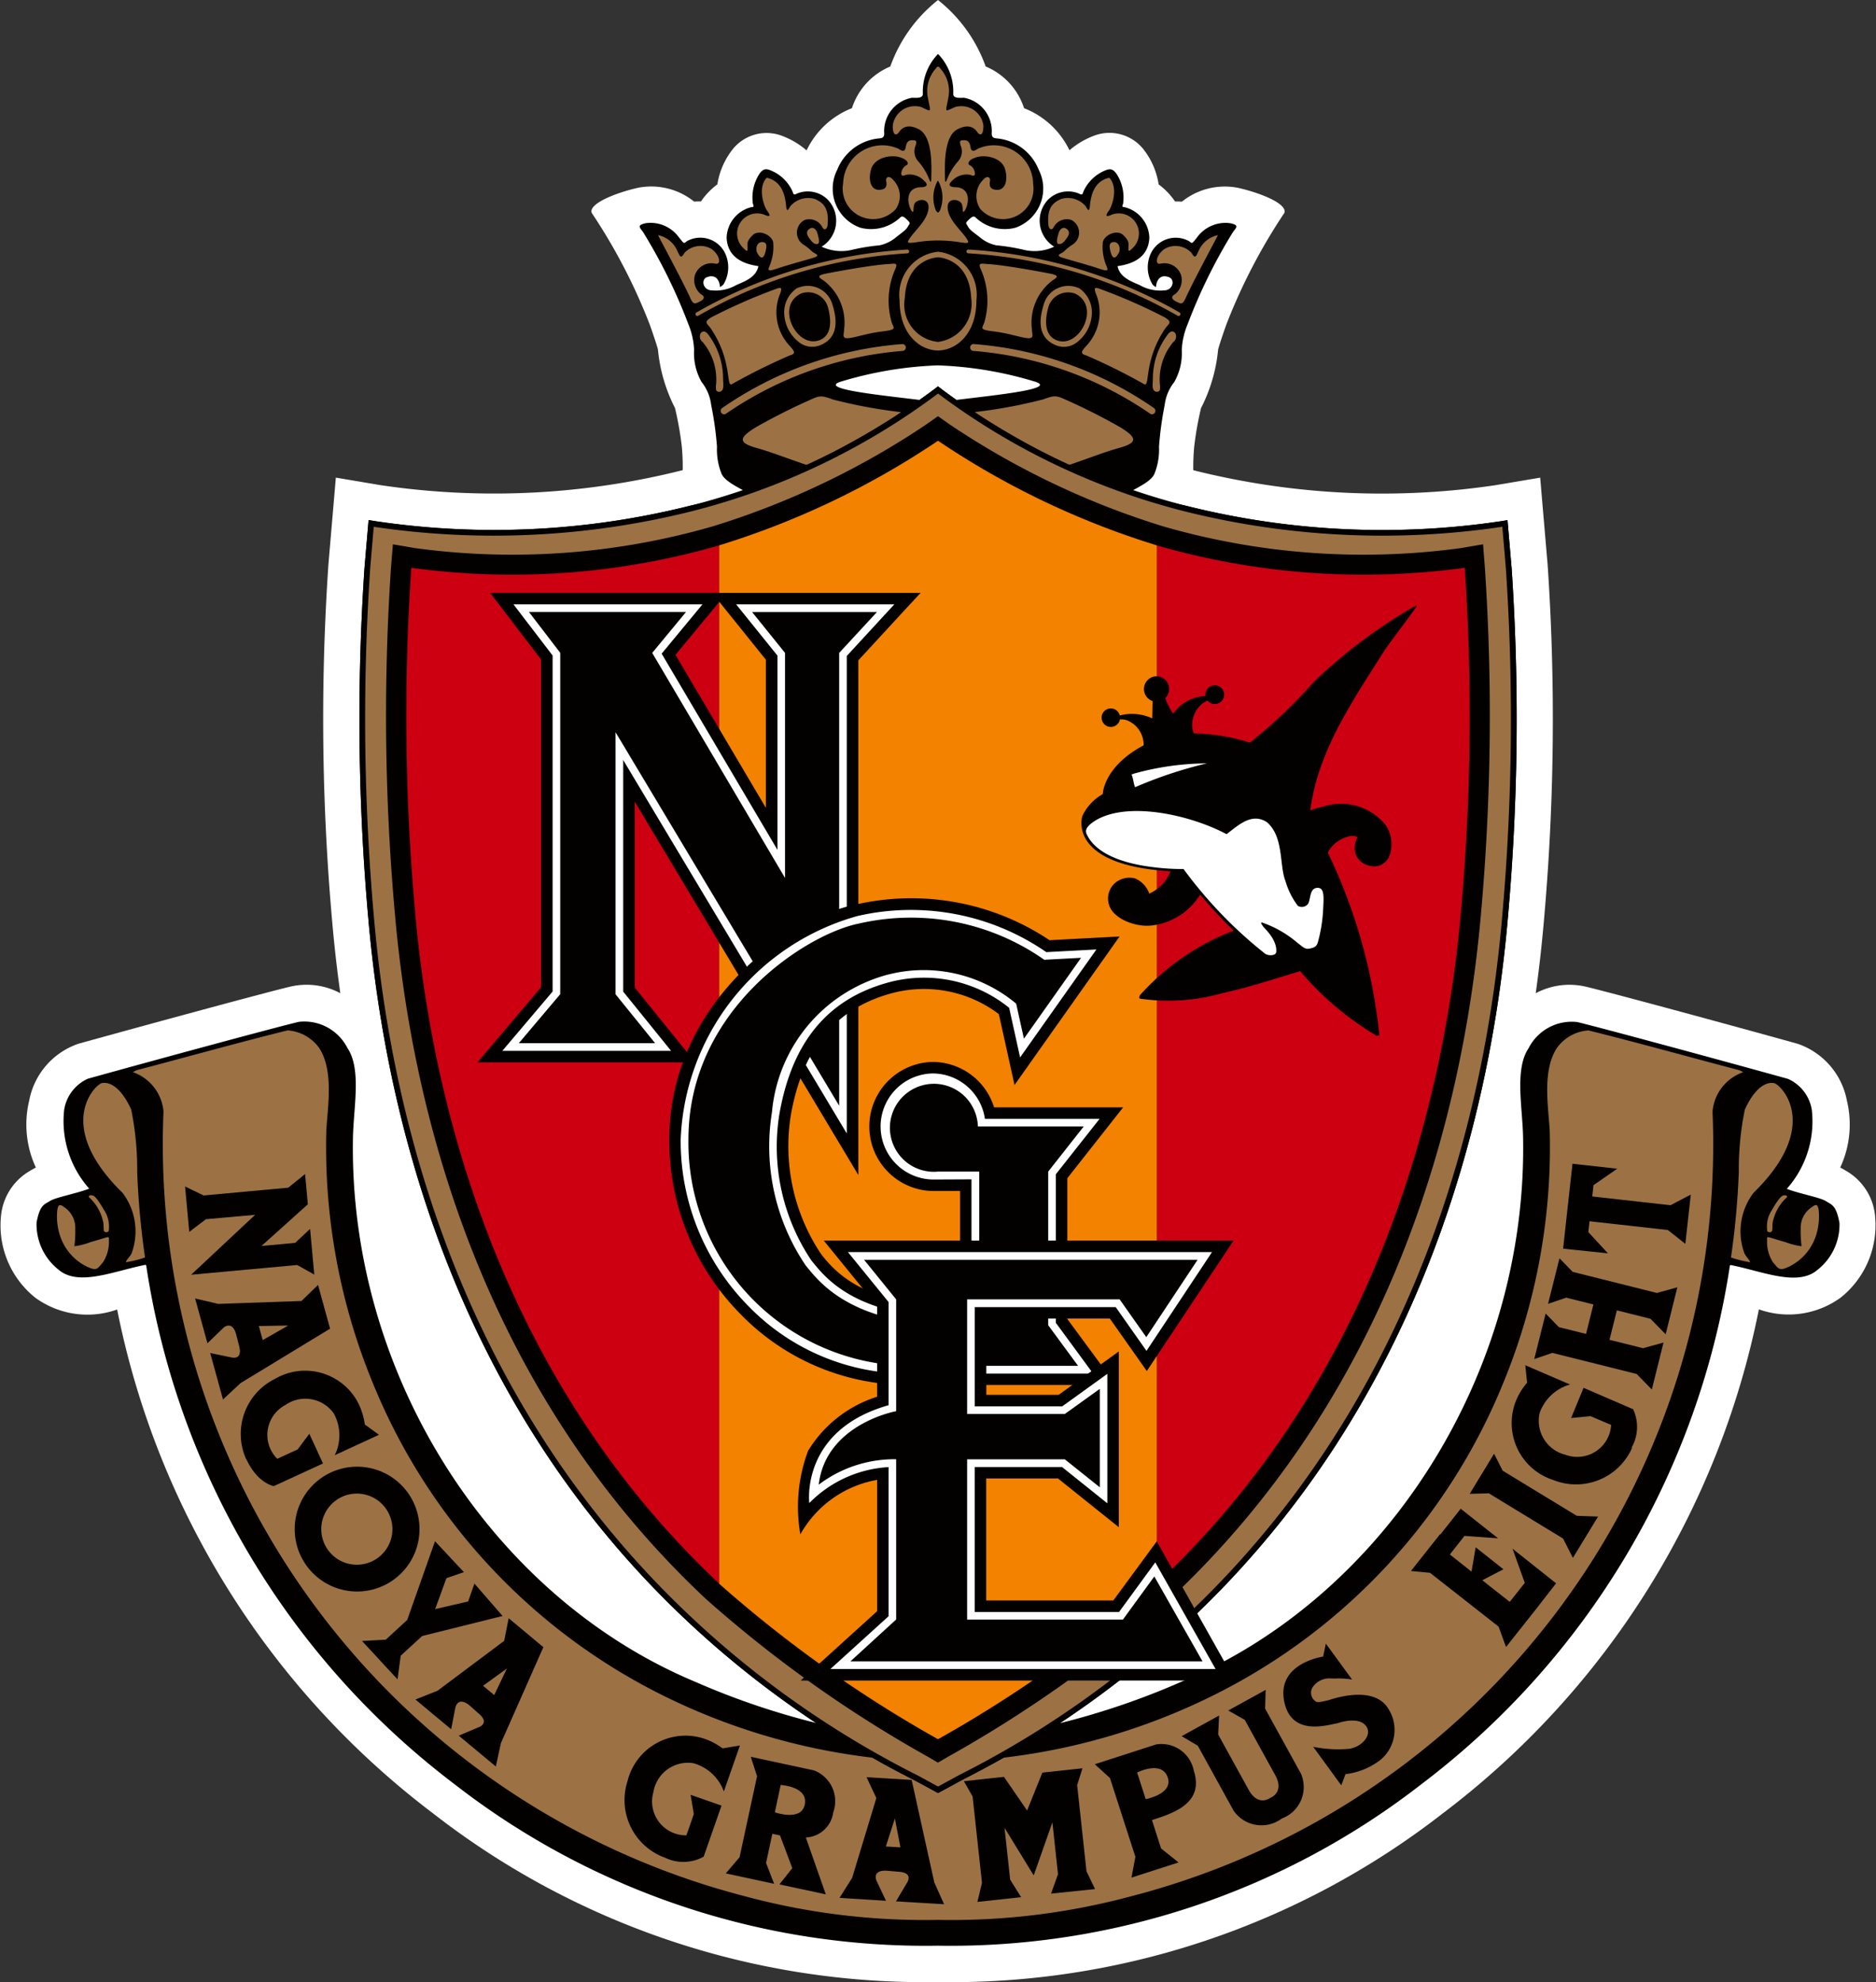
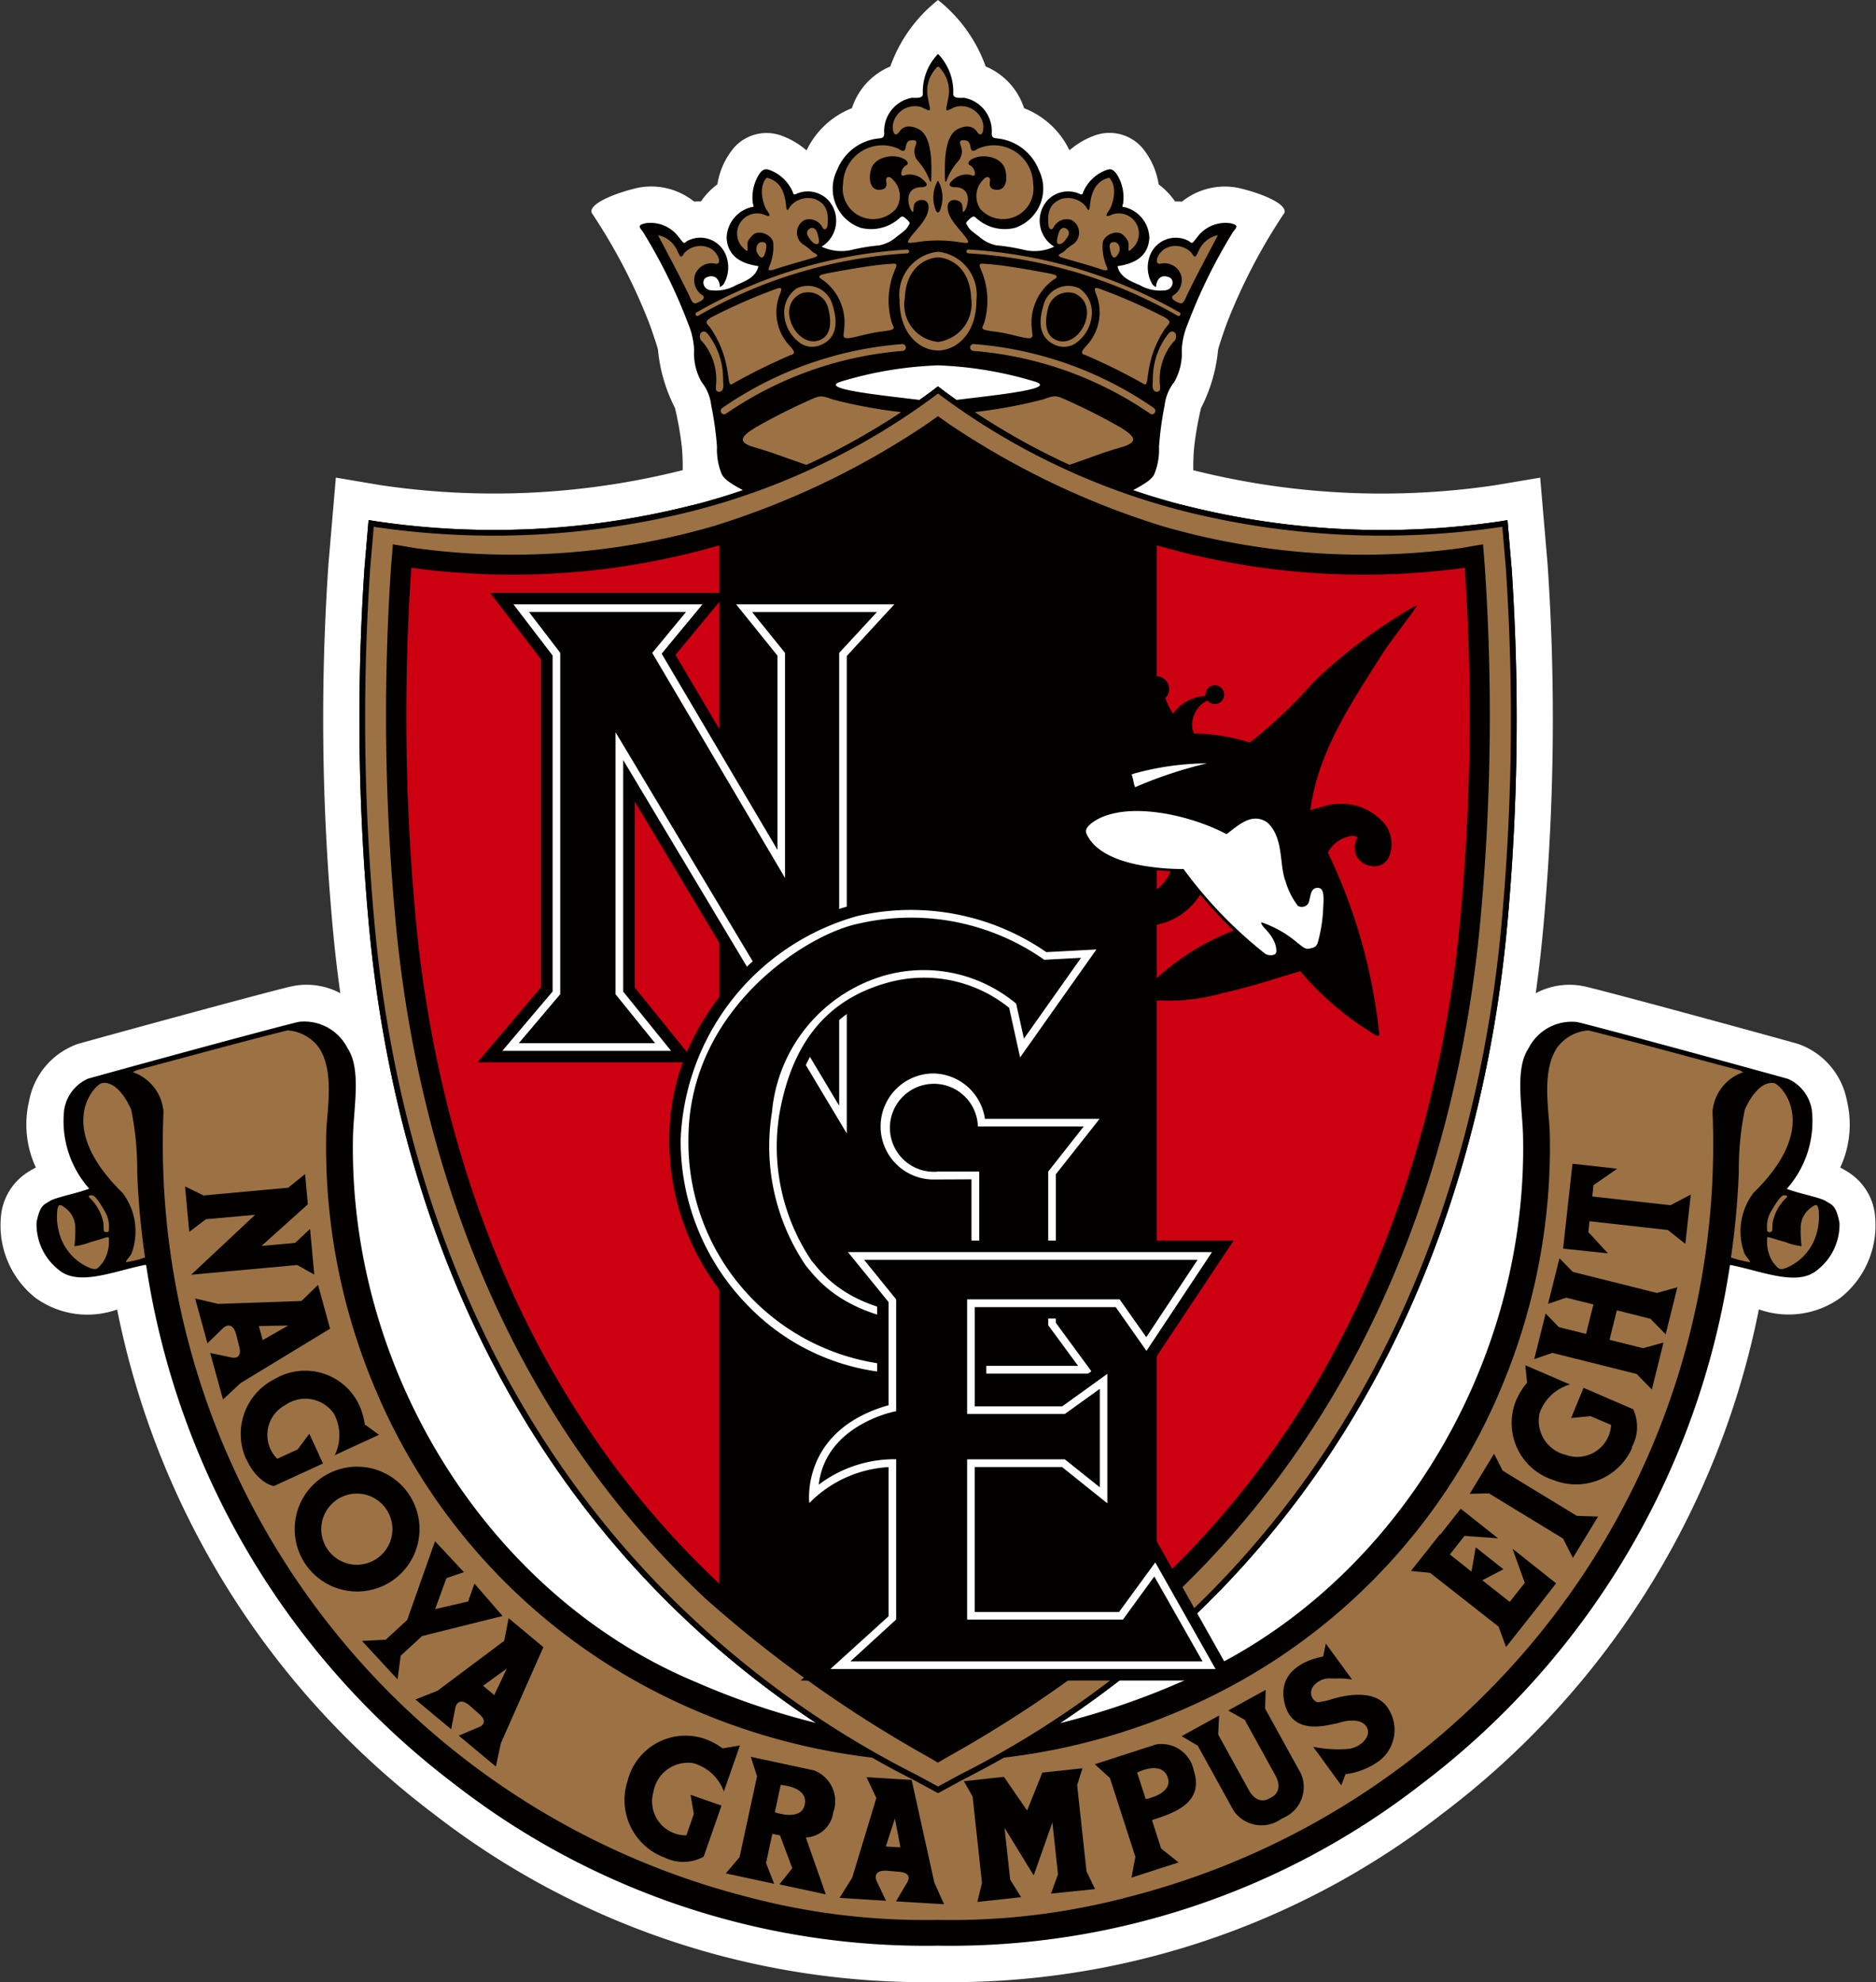
<svg xmlns="http://www.w3.org/2000/svg" id="グループ_25625" data-name="グループ 25625" width="64.3" height="67.929" viewBox="0 0 64.3 67.929">
  <rect x="0" y="0" width="64.3" height="67.929" fill="#333333" stroke="none" />
  <defs>
    <clipPath id="clip-path">
      <rect id="長方形_27125" data-name="長方形 27125" width="64.3" height="67.929" fill="none" />
    </clipPath>
  </defs>
  <g id="グループ_25619" data-name="グループ 25619" clip-path="url(#clip-path)">
    <path id="パス_57716" data-name="パス 57716" d="M64.269,41.678a1.993,1.993,0,0,0-.978-1.542c-.008-.005-.147-.089-.217-.123a3.5,3.5,0,0,0,.229-2.292,2.56,2.56,0,0,0-1.689-1.95c-2.319-.645-6.594-1.805-7.283-1.962a2.452,2.452,0,0,0-1.694.23c.121-.861.212-1.692.281-2.486a78.334,78.334,0,0,0,.126-12.217l-.254-2.967-1.545.26A26.483,26.483,0,0,1,40.9,16.114a7.532,7.532,0,0,1,.031-.8,11.18,11.18,0,0,1,.235-1.331,5.5,5.5,0,0,0,.583-1.987c0-.046.174-.569.282-.869a19.6,19.6,0,0,1,1.992-3.833c.108-.325-.88-.7-1.592-.858a2.345,2.345,0,0,0-1.922.475,2.31,2.31,0,0,0-.234-.007,2.422,2.422,0,0,0-.563-.586A2.553,2.553,0,0,0,39.255,5.2a1.489,1.489,0,0,0-1.707-.568,2.786,2.786,0,0,0-.892.517A2.886,2.886,0,0,0,35.1,3.707a2.323,2.323,0,0,0-1.316-1.43A5.078,5.078,0,0,0,32.15,0a5.074,5.074,0,0,0-1.635,2.278A2.321,2.321,0,0,0,29.2,3.707a2.887,2.887,0,0,0-1.555,1.446,2.785,2.785,0,0,0-.892-.517,1.49,1.49,0,0,0-1.707.568,2.558,2.558,0,0,0-.457,1.112,2.432,2.432,0,0,0-.563.586,2.3,2.3,0,0,0-.233.007,2.346,2.346,0,0,0-1.922-.475c-.712.158-1.7.533-1.592.858a19.586,19.586,0,0,1,1.992,3.833c.108.3.282.823.282.869a5.512,5.512,0,0,0,.582,1.987,11.234,11.234,0,0,1,.235,1.331,7.673,7.673,0,0,1,.03.8,26.481,26.481,0,0,1-10.344.516l-1.545-.26-.254,2.967a78.334,78.334,0,0,0,.126,12.217c.069.793.16,1.624.281,2.486a2.451,2.451,0,0,0-1.693-.23c-.689.157-4.964,1.317-7.283,1.962A2.56,2.56,0,0,0,1,37.721a3.5,3.5,0,0,0,.229,2.292c-.07.034-.21.117-.217.123a1.993,1.993,0,0,0-.978,1.542,3.167,3.167,0,0,0,1.181,2.8,3.036,3.036,0,0,0,2.8.4A28.678,28.678,0,0,0,14.84,62.145a27.429,27.429,0,0,0,17.3,5.783h.013a27.429,27.429,0,0,0,17.3-5.783A28.678,28.678,0,0,0,60.286,44.873a3.036,3.036,0,0,0,2.8-.4,3.169,3.169,0,0,0,1.181-2.8" transform="translate(0 0.001)" fill="#fff" />
    <path id="パス_57717" data-name="パス 57717" d="M64.5,44.075c-.115-.619-.27-.614-.459-.74s-.907-.254-1.346-.423a3.481,3.481,0,0,0,.858-2.705,1.405,1.405,0,0,0-.816-1.064c-2.433-.676-6.588-1.8-7.227-1.948a1.657,1.657,0,0,0-1.666.9c-.488.725-.2,2.046-.187,3.084.141,8.079-4.726,15.7-11.722,18.63a25.753,25.753,0,0,1-4.152,1.415A33.418,33.418,0,0,0,42.2,57.731c7.962-7.473,10.341-17.239,10.935-24.116a77.02,77.02,0,0,0,.126-12s-.12-1.407-.12-1.407l-.018-.213-.211.035A27.6,27.6,0,0,1,42.1,19.5a15.411,15.411,0,0,1-1.853-.51c.41-.217.671-.375.768-.569a2.219,2.219,0,0,0,.163-.943,11.591,11.591,0,0,1,.195-1.431,1.543,1.543,0,0,1,.325-.781,1.991,1.991,0,0,0,.26-1.106,2.588,2.588,0,0,1,.2-.878,18.4,18.4,0,0,1,1.561-3.171c.13-.163.2-.228-.1-.293a1.2,1.2,0,0,0-1.138.488c-.164.2-.155.228-.269.13a.946.946,0,0,0-1.284.358,1.132,1.132,0,0,0,.032,1.13c.114.1.114.082.114.082.016-.228.138-.449.439-.341.228.081.147.455-.163.455a1.4,1.4,0,0,1-.829-.179c-.293-.13-.683-.26-.764-.651.374-.057,1.056-.211,1.09-.976a1.114,1.114,0,0,0-.829-1.041c-.082-.016-.122,0-.073-.114a1.483,1.483,0,0,0-.228-1.041c-.1-.13-.179-.179-.325-.13a1.388,1.388,0,0,0-.813.764c-.016.065-.033.114-.147.049a.973.973,0,0,0-1.057.211,1.045,1.045,0,0,0,.211,1.61,1.583,1.583,0,0,1-1.073.1,6.814,6.814,0,0,0-.911-.146,1.294,1.294,0,0,1-.585-.293c-.277-.211-.326-.244-.391-.358s-.1-.1.033-.228.179-.13.244-.065a1.454,1.454,0,0,0,1.349.342,1.42,1.42,0,0,0,.805-1.984,1.716,1.716,0,0,0-1.383-1.073c-.13-.017-.244,0-.228-.211A1.16,1.16,0,0,0,34.5,5.519c-.147,0-.39.033-.374-.147a1.858,1.858,0,0,0-.5-1.333L33.6,4.021l-.017.018a1.858,1.858,0,0,0-.5,1.333c.016.179-.228.147-.374.147a1.16,1.16,0,0,0-.951,1.187c.017.211-.1.195-.228.211a1.715,1.715,0,0,0-1.382,1.073,1.419,1.419,0,0,0,.8,1.984,1.455,1.455,0,0,0,1.35-.342c.065-.065.114-.065.244.065s.1.114.033.228-.114.147-.39.358a1.3,1.3,0,0,1-.586.293,6.825,6.825,0,0,0-.911.146,1.583,1.583,0,0,1-1.073-.1,1.045,1.045,0,0,0,.211-1.61A.973.973,0,0,0,28.773,8.8c-.114.065-.13.017-.147-.049a1.388,1.388,0,0,0-.813-.764c-.146-.049-.228,0-.325.13a1.486,1.486,0,0,0-.228,1.041c.049.114.008.1-.073.114a1.115,1.115,0,0,0-.829,1.041c.033.764.715.919,1.09.976-.081.39-.471.52-.764.651a1.4,1.4,0,0,1-.829.179c-.309,0-.39-.374-.163-.455.3-.107.423.114.439.341,0,0,0,.016.114-.082a1.133,1.133,0,0,0,.033-1.13.946.946,0,0,0-1.285-.358c-.114.1-.1.074-.268-.13a1.2,1.2,0,0,0-1.138-.488c-.293.065-.228.13-.1.293a18.43,18.43,0,0,1,1.561,3.171,2.587,2.587,0,0,1,.195.878,1.991,1.991,0,0,0,.26,1.106,1.543,1.543,0,0,1,.325.781,11.594,11.594,0,0,1,.2,1.431,2.212,2.212,0,0,0,.163.943c.1.194.358.352.768.569a15.4,15.4,0,0,1-1.854.51,27.6,27.6,0,0,1-10.807.526l-.211-.035-.018.213-.12,1.405a76.987,76.987,0,0,0,.126,12c.594,6.877,2.973,16.643,10.934,24.116a33.4,33.4,0,0,0,4.416,3.493,25.741,25.741,0,0,1-4.153-1.415c-7-2.931-11.863-10.551-11.722-18.63.018-1.039.3-2.36-.187-3.084a1.657,1.657,0,0,0-1.666-.9c-.639.146-4.8,1.272-7.228,1.948a1.405,1.405,0,0,0-.816,1.064,3.481,3.481,0,0,0,.858,2.705c-.439.169-1.157.3-1.346.423s-.344.121-.459.74a1.981,1.981,0,0,0,.76,1.619c.682.578,1.882.045,2.97-.171l.027.014A27.428,27.428,0,0,0,17.022,63.308,26.288,26.288,0,0,0,33.6,68.85h0a26.29,26.29,0,0,0,16.581-5.542A27.43,27.43,0,0,0,60.746,45.536l.026-.014c1.088.216,2.287.75,2.97.171a1.979,1.979,0,0,0,.76-1.619M30.258,15.252A12.956,12.956,0,0,1,33.6,14.69a12.963,12.963,0,0,1,3.345.563c.736.246-1.344.452-2.711.621-.321-.225-.5-.366-.513-.373l-.121-.094-.121.094c-.008.007-.192.147-.513.373-1.366-.168-3.447-.375-2.711-.621" transform="translate(-1.453 -2.168)" fill="#030000" />
    <path id="パス_57718" data-name="パス 57718" d="M68.241,18.727a1.484,1.484,0,0,0-1.317,1.659c0,1.207.732,1.724,1.317,1.724s1.317-.517,1.317-1.724a1.484,1.484,0,0,0-1.317-1.659m0,3.09a1.283,1.283,0,0,1-1.138-1.5c.065-1.366,1.127-1.4,1.138-1.4s1.073.033,1.138,1.4a1.317,1.317,0,0,1-1.138,1.5" transform="translate(-36.091 -10.099)" fill="#9c7244" />
    <path id="パス_57719" data-name="パス 57719" d="M51.755,20.808a.065.065,0,0,1,.022-.089A16.519,16.519,0,0,1,59,18.563a.065.065,0,0,1,.012.129,16.392,16.392,0,0,0-7.171,2.138.065.065,0,0,1-.089-.022" transform="translate(-27.906 -10.01)" fill="#9c7244" />
    <path id="パス_57720" data-name="パス 57720" d="M63.426,21.613c.082.228.2.26-.325.325s-.878.2-1.139.228-.162-.13-.162-.293a1.809,1.809,0,0,0-.715-1.691c-.163-.1-.228-.163.1-.228s1.56-.293,2.114-.325c.227-.013.358-.065.259.163a2.666,2.666,0,0,0-.129,1.821" transform="translate(-32.869 -10.578)" fill="#9c7244" />
    <path id="パス_57721" data-name="パス 57721" d="M55.321,23.3c.2.228.358.358.1.423a20.564,20.564,0,0,0-1.984.984c-.228.147.033-.789-.748-1.927-.13-.162-.228-.195.032-.358a19.229,19.229,0,0,1,2.049-.911c.323-.119.39-.163.325.065a1.672,1.672,0,0,0,.228,1.724" transform="translate(-28.342 -11.546)" fill="#9c7244" />
    <path id="パス_57722" data-name="パス 57722" d="M52.614,26.524a1.994,1.994,0,0,0-.455-1.5.238.238,0,0,1-.065-.309c.065-.065.13-.082.228.016a2.5,2.5,0,0,1,.536,1.513c0,.244.065.472-.146.488-.1-.033-.1-.033-.1-.211" transform="translate(-28.075 -13.302)" fill="#9c7244" />
    <path id="パス_57723" data-name="パス 57723" d="M53.8,27.983h0a.117.117,0,1,1-.14-.188A12.516,12.516,0,0,1,59.834,25.6a.117.117,0,0,1,.014.234A12.455,12.455,0,0,0,53.8,27.983" transform="translate(-28.911 -13.808)" fill="#9c7244" />
    <path id="パス_57724" data-name="パス 57724" d="M60,21.924a.876.876,0,0,0-1.2-.584l-.006,0-.006,0a1,1,0,0,0-.44.931,1.3,1.3,0,0,0,.519.938.721.721,0,0,0,.686.1c.766-.282.537-1.085.45-1.387m-.476,1.214c-.764.26-1.5-1.187-.6-1.61a.706.706,0,0,1,.911.456c.086.307.217.975-.309,1.155" transform="translate(-31.465 -11.469)" fill="#9c7244" />
    <path id="パス_57725" data-name="パス 57725" d="M79.232,20.808a.065.065,0,0,0-.022-.089,16.519,16.519,0,0,0-7.227-2.156.065.065,0,1,0-.012.129,16.392,16.392,0,0,1,7.171,2.138.065.065,0,0,0,.089-.022" transform="translate(-38.781 -10.01)" fill="#9c7244" />
    <path id="パス_57726" data-name="パス 57726" d="M73.052,21.613c-.081.228-.2.26.325.325s.878.2,1.138.228.163-.13.163-.293a1.809,1.809,0,0,1,.715-1.691c.163-.1.228-.163-.1-.228s-1.561-.293-2.114-.325c-.228-.013-.358-.065-.26.163a2.663,2.663,0,0,1,.13,1.821" transform="translate(-39.308 -10.578)" fill="#9c7244" />
    <path id="パス_57727" data-name="パス 57727" d="M80.736,23.3c-.2.228-.358.358-.1.423a20.563,20.563,0,0,1,1.984.984c.228.147-.033-.789.748-1.927.13-.162.228-.195-.032-.358a19.271,19.271,0,0,0-2.049-.911c-.323-.119-.39-.163-.325.065a1.672,1.672,0,0,1-.228,1.724" transform="translate(-43.414 -11.546)" fill="#9c7244" />
    <path id="パス_57728" data-name="パス 57728" d="M86.005,26.524a1.991,1.991,0,0,1,.455-1.5.238.238,0,0,0,.065-.309c-.065-.065-.13-.082-.228.016a2.5,2.5,0,0,0-.537,1.513c0,.244-.064.472.146.488.1-.033.1-.033.1-.211" transform="translate(-46.245 -13.302)" fill="#9c7244" />
    <path id="パス_57729" data-name="パス 57729" d="M78.338,27.983h0a.117.117,0,1,0,.14-.188A12.518,12.518,0,0,0,72.3,25.6a.117.117,0,0,0-.014.234,12.455,12.455,0,0,1,6.052,2.146" transform="translate(-38.924 -13.808)" fill="#9c7244" />
    <path id="パス_57730" data-name="パス 57730" d="M77.96,23.311a.721.721,0,0,0,.686-.1,1.3,1.3,0,0,0,.519-.938,1,1,0,0,0-.44-.931l-.006,0-.006,0a.876.876,0,0,0-1.2.584c-.086.3-.316,1.1.451,1.387m-.283-1.327a.706.706,0,0,1,.911-.455c.894.422.163,1.87-.6,1.61-.526-.179-.4-.847-.309-1.155" transform="translate(-41.746 -11.47)" fill="#9c7244" />
    <path id="パス_57731" data-name="パス 57731" d="M55.207,15.579c0,.114.033.228-.13.065a.689.689,0,0,1,.748-1.138c.2.082.147-.032.049-.163s-.333-.78-.008-1.122c.341.081.618.325.667,1.008.016.082.033.179.13-.016a.8.8,0,0,1,.862-.26c.3.133.488.341.423.911-.016.114-.114.195-.187.032a.506.506,0,0,0-.593-.228.488.488,0,0,0-.017.862c.228.154.244.22.342.269s.179.1-.017.162-.984.277-1.277.382c-.26.081-.309.081-.244-.082a1.663,1.663,0,0,0,.13-.845c-.081-.26-.5-.423-.7-.228s-.179.276-.179.39" transform="translate(-29.586 -7.13)" fill="#9c7244" />
    <path id="パス_57732" data-name="パス 57732" d="M60.284,17.486a.494.494,0,0,1-.13-.13c-.116-.145-.163-.26-.049-.358s.244-.033.293.147.13.439-.114.341" transform="translate(-32.379 -9.142)" fill="#9c7244" />
    <path id="パス_57733" data-name="パス 57733" d="M56.284,18.345c-.049-.2.049-.341.179-.341s.163.081.147.195-.1.6-.325.147" transform="translate(-30.346 -9.709)" fill="#9c7244" />
    <path id="パス_57734" data-name="パス 57734" d="M50.03,19.574c-.358-.748-.944-1.821-1.073-2.082a.92.92,0,0,1,.651.52c.1.2.122.317.252.089a.753.753,0,0,1,.878-.163c.309.163.431.594.171.529a.6.6,0,0,0-.691.4.627.627,0,0,0,.2.643c.13.065.163.163-.033.26s-.228.1-.358-.2" transform="translate(-26.402 -9.433)" fill="#9c7244" />
    <path id="パス_57735" data-name="パス 57735" d="M69.224,8.963a1.345,1.345,0,0,0-1.9-1.187c-.082.049-.211.147-.244-.049s-.1-.244-.228-.244-.162.016-.114.179a.509.509,0,0,1-.081.537,2.018,2.018,0,0,0-.374.6c-.065.163-.082.146-.082-.089s-.065-1.342.423-1.6.667.065.7.114.195.179.195-.244a.764.764,0,0,0-.976-.634c-.39.179-.317.195-.219-.358a1.147,1.147,0,0,0-.293-.976.068.068,0,0,0-.13,0,1.146,1.146,0,0,0-.292.976c.1.553.17.537-.22.358a.764.764,0,0,0-.976.634c0,.423.163.293.2.244s.211-.374.7-.114.422,1.366.422,1.6-.017.252-.082.089a2.035,2.035,0,0,0-.374-.6.507.507,0,0,1-.082-.537c.048-.163.016-.179-.114-.179s-.195.048-.228.244-.163.1-.244.049a1.345,1.345,0,0,0-1.9,1.187,1.045,1.045,0,0,0,1.805.878.787.787,0,0,0-.1-1.009c-.114-.146-.26-.1-.228.057s-.016.236-.1.268c-.39.13-.537-.244-.422-.667s.683-.521.992-.423.284.228.244.26a.328.328,0,0,0-.17.179c-.049.13-.049.244.13.163a.684.684,0,0,1,.634.211c.179.163.016.211-.1.211-.5,0-.521.463-.358.78.13.2.048-.1.13-.228.093-.148.471-.195.471.13,0,.39-.406.748-.6,1.008s-.1.228.162.2a4.693,4.693,0,0,1,1.529,0c.261.032.358.065.163-.2s-.6-.618-.6-1.008c0-.325.379-.279.472-.13.081.13,0,.423.13.228.163-.317.147-.78-.357-.78-.114,0-.277-.049-.1-.211a.684.684,0,0,1,.634-.211c.179.082.179-.032.13-.163a.327.327,0,0,0-.171-.179c-.04-.032-.065-.163.244-.26s.878,0,.992.423-.033.8-.423.667c-.081-.032-.13-.114-.1-.268s-.114-.2-.228-.057a.789.789,0,0,0-.1,1.009,1.045,1.045,0,0,0,1.805-.878m-3.187.919c-.04.07-.073.082-.073.082s-.033-.012-.074-.082a1.182,1.182,0,0,1,.065-1.008.011.011,0,0,0,.016,0,1.18,1.18,0,0,1,.065,1.008" transform="translate(-33.813 -2.676)" fill="#9c7244" />
    <path id="パス_57736" data-name="パス 57736" d="M80.732,15.579c0,.114-.033.228.13.065a.689.689,0,0,0-.748-1.138c-.2.082-.146-.032-.049-.163s.333-.78.008-1.122c-.341.081-.618.325-.667,1.008-.016.082-.032.179-.13-.016a.8.8,0,0,0-.862-.26c-.3.133-.488.341-.423.911.016.114.114.195.187.032a.506.506,0,0,1,.594-.228.488.488,0,0,1,.016.862c-.228.154-.244.22-.342.269s-.179.1.017.162.984.277,1.277.382c.26.081.309.081.244-.082a1.663,1.663,0,0,1-.13-.845c.081-.26.5-.423.7-.228s.179.276.179.39" transform="translate(-42.053 -7.13)" fill="#9c7244" />
    <path id="パス_57737" data-name="パス 57737" d="M78.8,17.486a.493.493,0,0,0,.13-.13c.116-.145.163-.26.049-.358s-.244-.033-.293.147-.13.439.114.341" transform="translate(-42.406 -9.142)" fill="#9c7244" />
    <path id="パス_57738" data-name="パス 57738" d="M82.882,18.345c.049-.2-.049-.341-.179-.341s-.163.081-.147.195.1.6.325.147" transform="translate(-44.519 -9.709)" fill="#9c7244" />
    <path id="パス_57739" data-name="パス 57739" d="M87.085,19.574c.358-.748.943-1.821,1.073-2.082a.92.92,0,0,0-.651.52c-.1.2-.122.317-.252.089a.753.753,0,0,0-.878-.163c-.309.163-.431.594-.171.529a.6.6,0,0,1,.691.4.627.627,0,0,1-.2.643c-.13.065-.163.163.033.26s.228.1.358-.2" transform="translate(-46.414 -9.433)" fill="#9c7244" />
    <path id="パス_57740" data-name="パス 57740" d="M60.689,30.029a16.885,16.885,0,0,1-2.342-.434c-.347-.13-.434-.13-.651-.043a21.283,21.283,0,0,0-1.995,1c-.563.347-.607.52,0,.694.54.154.78.259,1.768.6A26.923,26.923,0,0,0,60.5,30.156l.186-.127" transform="translate(-29.802 -15.904)" fill="#9c7244" />
    <path id="パス_57741" data-name="パス 57741" d="M77.511,31.244c.607-.174.564-.347,0-.694a21.17,21.17,0,0,0-1.995-1c-.217-.087-.3-.087-.651.043a16.885,16.885,0,0,1-2.342.434l.186.127a26.849,26.849,0,0,0,3.033,1.691c.989-.344,1.228-.449,1.768-.6" transform="translate(-39.111 -15.905)" fill="#9c7244" />
    <path id="パス_57742" data-name="パス 57742" d="M25.122,111.106a1.219,1.219,0,1,0,1.219,1.219,1.219,1.219,0,0,0-1.219-1.219" transform="translate(-12.891 -59.918)" fill="#9c7244" />
    <path id="パス_57743" data-name="パス 57743" d="M36.319,125.03l.432-.909-.816.59Z" transform="translate(-19.379 -66.937)" fill="#9c7244" />
    <path id="パス_57744" data-name="パス 57744" d="M57.843,132.78l-.2.937s.9.321,1.024-.258c.135-.628-.823-.679-.823-.679" transform="translate(-31.085 -71.606)" fill="#9c7244" />
    <path id="パス_57745" data-name="パス 57745" d="M84.6,131.679l.294.912s.94-.172.758-.735c-.2-.612-1.053-.176-1.053-.176" transform="translate(-45.625 -70.932)" fill="#9c7244" />
    <path id="パス_57746" data-name="パス 57746" d="M65.9,136.235l.5.03-.19-.989Z" transform="translate(-35.538 -72.953)" fill="#9c7244" />
    <path id="パス_57747" data-name="パス 57747" d="M19.39,99.1l.874-.5-1.006.018Z" transform="translate(-10.386 -53.172)" fill="#9c7244" />
    <path id="パス_57748" data-name="パス 57748" d="M65.075,78.082l-.13-.065c-1.73-.455-3.448-.936-5.178-1.366a1.451,1.451,0,0,0-1.079.6c-.521.794-.286,2.061-.247,2.849a21.232,21.232,0,0,1-1.6,8.651,20.631,20.631,0,0,1-9.862,10.655,21.854,21.854,0,0,1-7.25,2.169q-.713.4-1.445.774l-.715.389-.094.052-.094-.052-.71-.386q-.735-.37-1.45-.777a21.867,21.867,0,0,1-7.25-2.17A20.63,20.63,0,0,1,18.108,88.75a21.223,21.223,0,0,1-1.6-8.651c.038-.788.274-2.055-.247-2.849a1.451,1.451,0,0,0-1.079-.6c-1.73.429-3.448.911-5.178,1.366l-.13.065a1.566,1.566,0,0,1,1.054,1.353,26.618,26.618,0,0,0,19.931,26.892,23.7,23.7,0,0,0,6.616.809,23.7,23.7,0,0,0,6.616-.809A26.617,26.617,0,0,0,64.021,79.435a1.567,1.567,0,0,1,1.054-1.353m-52.694,5.04-.57.435L11.667,82l.637.308,2.9-.267.577-.467.094,1.037-1.589,1.428,1.155-.106.511-.48.144,1.566-.585-.328-3.636.334,2.194-2.054Zm.586,6.178-.438-1.593.727.152s.4.114.262-.4l-.1-.39c-.138-.5-.433-.229-.433-.229l-.551.534-.422-1.536.793.186,2.852-.1.568-.551.412,1.5L13.567,88.74Zm.792,2.041a2.105,2.105,0,0,1,.991-2.748,2.047,2.047,0,0,1,2.855.834,2.34,2.34,0,0,1,.222.729l.487.354-1.517.7a1.553,1.553,0,0,0-.032-1.43,1.193,1.193,0,0,0-1.656-.293,1.16,1.16,0,0,0-.283,1.846l.7-.321.4-.538.469,1.019-1.684.775s-.557-.083-.945-.926m1.659,2.4a2.139,2.139,0,1,1,2.139,2.139,2.139,2.139,0,0,1-2.139-2.139m3.525,5.15-.6-.648-.018-.02-.6-.648.815-.045.733-.674.954-2.7.991,1.061-.6.206-.386,1.06,1.13-.261.216-.614.965,1.111-2.758.687-.734.674Zm3.542,2.186-.173.8-1.27-1.057.685-.291s.4-.136-.013-.475l-.3-.266c-.4-.333-.487.06-.487.06l-.147.752-1.224-1.019.757-.3,2.285-1.71.153-.776,1.19.992Zm6.36,3.155.253-.725-.111-.66,1.06.37-.612,1.75a1.437,1.437,0,0,1-1.322.037,2.1,2.1,0,0,1-1.289-2.621,2.047,2.047,0,0,1,2.582-1.475,2.306,2.306,0,0,1,.679.348l.593-.1-.551,1.577a1.556,1.556,0,0,0-1.052-.971,1.2,1.2,0,0,0-1.362.989,1.161,1.161,0,0,0,1.132,1.485m5.033-.8a.991.991,0,0,1-.941.874l.684,1.949-1.589-.342.441-.556-.422-1.123-.262-.054-.215,1,.277.713-1.658-.357.472-.552.6-2.777-.215-.667,2.163.465a1.131,1.131,0,0,1,.668,1.43m2.146,3.06.379-.639s.239-.345-.292-.376l-.4-.035c-.519-.031-.357.337-.357.337l.327.693-1.591-.1.433-.69.828-2.731-.337-.715,1.547.094.776,3.512.335.748Zm5.314-.265.239-.664-.192-1.778-.638,1.811-.018-.018-.985-1.608.194,1.779.375.6-1.5.163.158-.655-.321-2.959-.3-.524,1.374-.149.794,1.154.523-1.3,1.375-.148-.183.576.321,2.958.294.606Zm3.46-2.519.312.97.6.48-1.614.52.133-.714-.872-2.7-.519-.471,2.1-.679a1.131,1.131,0,0,1,1.294.9c.36,1.114-.693,1.454-1.436,1.693m4.474-.064-.035.02a1.16,1.16,0,0,1-1.642-.284l-1.225-2.222-.552-.327,1.283-.707-.032.649,1.044,1.895c.33.6.746.276.746.276s.494-.18.165-.778l-1.045-1.895-.565-.319,1.283-.707-.019.642,1.225,2.222a1.149,1.149,0,0,1-.63,1.535m3.371-2.01a2.44,2.44,0,0,1-1.211.5l-.144.384-.963-1.322a4.264,4.264,0,0,0,1.246.068c.48-.088.817-.536.526-.825s-.947-.048-.947-.048c-.326.049-1.563.468-1.816-.736-.279-1.325,1.332-1.551,1.332-1.551l.092-.445.9,1.232a2.72,2.72,0,0,0-.588-.035l-.215-.005a.692.692,0,0,0-.556.314.357.357,0,0,0,.117.479c.061.056.359-.032.416-.041s1.581-.589,2.087.32a1.333,1.333,0,0,1-.272,1.707m5.317-5.154-.524.661-.506.64-.255-.7L54.339,95.24l-.655-.063,1-1.263.006.017.7-.887,1.28,1.013-1.151-.082-.5.637.641.508.1.081.143-.836.952.754-.724.376.177.141.763.6.515-.651-.421-1.172L58.659,95.6Zm1.262-1.755-.338-.663-2.542-1.549-.658.018.837-1.375.294.58.82.5.708.431,1.014.617.728.025Zm2.029-3.77a2.1,2.1,0,0,1-2.705,1.1,2.048,2.048,0,0,1-1.288-2.681,2.3,2.3,0,0,1,.394-.652l-.062-.6,1.533.661a1.554,1.554,0,0,0-1.042.98,1.2,1.2,0,0,0,.889,1.429,1.161,1.161,0,0,0,1.562-1.024l-.706-.3-.665.064L59.6,88.9l1.7.733a1.437,1.437,0,0,1-.056,1.322m1.171-3.889-.521-.532-1.152-.289-.252,1.009,1.151.288.7-.193-.4,1.609-.521-.533-2.887-.722-.623.213.391-1.562.454.466.931.232.252-1.009-.931-.233-.623.212.391-1.562.454.466,2.886.723.7-.194Zm.674-3.1-.6-.475-2.684-.3-.041.372.672.728L58.9,84.13l.152-1.39.015-.13.154-1.39,1.535.17-.814.564-.044.388,2.684.3.694-.365Z" transform="translate(-5.324 -41.337)" fill="#9c7244" />
    <path id="パス_57749" data-name="パス 57749" d="M7.66,86.7c.013-.092.1-.135.191-.3a2.181,2.181,0,0,0-.312-2.081c-2.365-2.31-.93-3.722-.7-3.758.444-.072.813.483,1,.909A10.213,10.213,0,0,1,8.044,83.6a27.325,27.325,0,0,0,.269,2.938,3.829,3.829,0,0,1-.653.163" transform="translate(-3.342 -43.442)" fill="#9c7244" />
    <path id="パス_57750" data-name="パス 57750" d="M6.749,88.926c.1.03.252.272.38.493a1.022,1.022,0,0,1,.158.733c-.03.036-.144.042-.16-.016s-.005-.17-.022-.29a1.593,1.593,0,0,0-.446-.822c-.115-.079-.008-.128.09-.1" transform="translate(-3.565 -47.952)" fill="#9c7244" />
    <path id="パス_57751" data-name="パス 57751" d="M5.946,90.75c.061-.013.073-.012.067.109a1.276,1.276,0,0,1-.2.743c-.194.226-.207.322-.578.14a1.8,1.8,0,0,1-.888-1.022,2.112,2.112,0,0,1-.1-.92c.036-.17.073-.206.249-.073a.842.842,0,0,1,.365.712,4.143,4.143,0,0,1-.03.616,2.278,2.278,0,0,0,.553-.141c.286-.079.5-.151.56-.164" transform="translate(-2.281 -48.345)" fill="#9c7244" />
    <path id="パス_57752" data-name="パス 57752" d="M128.776,86.542a27.439,27.439,0,0,0,.269-2.938,10.18,10.18,0,0,1,.206-2.133c.188-.426.557-.981,1-.909.229.036,1.664,1.448-.7,3.758a2.18,2.18,0,0,0-.312,2.081c.094.17.177.213.191.3a3.873,3.873,0,0,1-.653-.163" transform="translate(-69.447 -43.442)" fill="#9c7244" />
    <path id="パス_57753" data-name="パス 57753" d="M132.09,89.024a1.59,1.59,0,0,0-.445.822c-.017.12,0,.229-.022.29s-.13.053-.161.016a1.023,1.023,0,0,1,.158-.733c.128-.222.283-.463.38-.493s.205.019.09.1" transform="translate(-70.886 -47.952)" fill="#9c7244" />
    <path id="パス_57754" data-name="パス 57754" d="M132.092,90.914a2.278,2.278,0,0,0,.553.141,4.137,4.137,0,0,1-.03-.616.84.84,0,0,1,.365-.712c.176-.134.213-.1.249.073a2.112,2.112,0,0,1-.1.92,1.8,1.8,0,0,1-.888,1.022c-.371.182-.384.086-.578-.14a1.277,1.277,0,0,1-.2-.743c-.006-.121.006-.122.067-.109s.275.085.56.164" transform="translate(-70.896 -48.345)" fill="#9c7244" />
    <path id="パス_57755" data-name="パス 57755" d="M66.228,34.94l-.12-1.407-.018-.213-.211.035a27.606,27.606,0,0,1-10.807-.525,23.8,23.8,0,0,1-8.38-4l-.121-.094-.121.094a23.786,23.786,0,0,1-8.38,4,27.606,27.606,0,0,1-10.807.525l-.211-.035-.018.213-.12,1.405a76.986,76.986,0,0,0,.126,12c.594,6.877,2.973,16.643,10.935,24.116a33.232,33.232,0,0,0,7.793,5.453l.71.386.094.051.094-.051.715-.389a33.206,33.206,0,0,0,7.788-5.449c7.962-7.473,10.341-17.24,10.935-24.116a77.026,77.026,0,0,0,.126-12" transform="translate(-14.42 -15.495)" fill="#030000" />
    <path id="パス_57756" data-name="パス 57756" d="M46.8,29.275a23.806,23.806,0,0,0,8.462,4.04,27.949,27.949,0,0,0,10.88.527l.12,1.405a76.867,76.867,0,0,1-.126,11.969c-.591,6.843-2.957,16.56-10.873,23.99a32.894,32.894,0,0,1-7.747,5.42l-.715.389-.715-.389a32.894,32.894,0,0,1-7.747-5.42c-7.916-7.43-10.282-17.147-10.873-23.99a76.867,76.867,0,0,1-.126-11.969l.12-1.405a27.949,27.949,0,0,0,10.88-.527,23.806,23.806,0,0,0,8.462-4.04" transform="translate(-14.65 -15.788)" fill="#9c7244" />
    <path id="パス_57757" data-name="パス 57757" d="M66.387,36.1l-.059-.754-.745.128a24.749,24.749,0,0,1-10.238-.748,27.757,27.757,0,0,1-7.3-3.489l-.4-.282-.4.282a27.748,27.748,0,0,1-7.3,3.488,24.741,24.741,0,0,1-10.238.749l-.745-.128L28.9,36.1a76.121,76.121,0,0,0,.126,11.851c.58,6.717,2.9,16.251,10.648,23.525a43.092,43.092,0,0,0,7.619,5.42l.349.205L48,76.893a43.092,43.092,0,0,0,7.619-5.42C63.363,64.2,65.682,54.666,66.262,47.948A76.158,76.158,0,0,0,66.387,36.1" transform="translate(-15.496 -16.692)" fill="#030000" />
    <path id="パス_57758" data-name="パス 57758" d="M30.4,41.336a75.313,75.313,0,0,0,.125,11.738c.513,5.94,2.586,15.715,10.433,23.081V40.567a25.509,25.509,0,0,1-10.558.769" transform="translate(-16.303 -21.877)" fill="#c01" />
    <path id="パス_57759" data-name="パス 57759" d="M96.611,41.336a75.312,75.312,0,0,1-.125,11.738c-.513,5.94-2.586,15.715-10.433,23.081V40.567a25.511,25.511,0,0,0,10.558.769" transform="translate(-46.407 -21.877)" fill="#c01" />
-     <path id="パス_57760" data-name="パス 57760" d="M61.008,32.786a28.262,28.262,0,0,0,7.5,3.585V71.959a43.081,43.081,0,0,1-7.5,5.328,43.081,43.081,0,0,1-7.5-5.328V36.371a28.262,28.262,0,0,0,7.5-3.585" transform="translate(-28.858 -17.681)" fill="#f38200" />
    <path id="パス_57761" data-name="パス 57761" d="M88.83,51.928a5.381,5.381,0,0,0-.532.152c.27-2.062,1.456-3.748,2.548-5.487.346-.492.719-.964,1.065-1.456.029-.049.093-.1-.076-.027a17.876,17.876,0,0,0-3.4,2.55,16.849,16.849,0,0,1-2.209,2.1,6.547,6.547,0,0,0-1.913-.314.721.721,0,0,1-.039-.493.9.9,0,0,1,.5-.635l.01.006a.313.313,0,0,0,.239.112.321.321,0,1,0-.318-.321l0,.046h0a1.44,1.44,0,0,0-1.108.608,2.427,2.427,0,0,1-.269-.535.437.437,0,0,0-.264-.748h-.048a.436.436,0,0,0-.121.849l-.013.593a1.658,1.658,0,0,0-1.113-.1.316.316,0,0,0-.622.052l0,0v0l0,.018a.317.317,0,0,0,.628.067.563.563,0,0,1,.34.076.9.9,0,0,1,.472.811c-1.389.738-1.4,1.671-1.4,1.671a1.674,1.674,0,0,0-.7.75c-.045.134-.412,1.694,3.022,1.894a1.365,1.365,0,0,1-.729.765.877.877,0,0,0-.488-.519.763.763,0,0,0-.668.143.707.707,0,0,0-.23.739c.123.487.9.8,1.475.731a2.253,2.253,0,0,0,1.645-1.042l.015-.014a14.3,14.3,0,0,0,1.145,1.232,8.312,8.312,0,0,0-3.215,2.214c-.013.039-.039.09,0,.117a6.762,6.762,0,0,0,2.837-.191c.9-.194,1.785-.492,2.658-.751a10.27,10.27,0,0,0,2.557,2.176c.039.026.1.065.154.013A18.8,18.8,0,0,0,88.9,53.528a1.078,1.078,0,0,1,.58-.511c.088-.035.311-.106.439-.014a.734.734,0,0,0-.06.59.651.651,0,0,0,.491.389.559.559,0,0,0,.644-.3,1.163,1.163,0,0,0-.1-1.079,1.95,1.95,0,0,0-2.063-.677" transform="translate(-43.389 -24.308)" fill="#030000" />
    <path id="パス_57762" data-name="パス 57762" d="M86.77,56.781A14.568,14.568,0,0,0,84.3,57.6c-.052-.1-.066-.315-.123-.436l.08-.029a9.514,9.514,0,0,1,2.517-.352" transform="translate(-45.393 -30.621)" fill="#fff" />
    <path id="パス_57763" data-name="パス 57763" d="M85.629,61.117c.4-.3.86-.753,1.387-.4.578.519.408,1.462.629,2.02a2.579,2.579,0,0,0,.422.84.267.267,0,0,0,.32-.035c.137-.116.05-.568.345-.581.253-.012.224.312.2.767a5.074,5.074,0,0,1-.183,1.111c-.05.158-.149.176-.3.207s-.273-.116-.388-.194a3.723,3.723,0,0,0-1.191-.692c-.117-.048-.035.064.008.127s.48.44.449.87c-.01.136-.27.143-.385.059a15,15,0,0,1-2.793-2.9,7.827,7.827,0,0,1-1-.059c-.571-.067-1.943-.281-2.328-1.153-.02-.07-.075-.2.274-.429,1.087-.7,3.251-.231,4.522.443" transform="translate(-43.583 -32.533)" fill="#fff" />
    <path id="パス_57764" data-name="パス 57764" d="M50.71,44.1H35.957l.484.633L37.7,46.379V57.617L36.072,59.54l-.55.649h7.46l-.518-.641L40.91,57.625V51.251l6.933,11.577.732,1.222V46.413L50.1,44.758Zm-7.178.645.279-.338.269.334,1.327,1.65v5.078l-3.1-5.246Z" transform="translate(-19.156 -23.781)" fill="#030000" />
    <path id="パス_57765" data-name="パス 57765" d="M50.806,44.953H45.382L46.8,46.712V53.37l-3.97-6.726,1.4-1.691H37.75l1.343,1.755V58.223l-1.724,2.034h5.785l-1.642-2.031V50.289l7.664,12.8V46.722Z" transform="translate(-20.152 -24.242)" fill="#fff" />
    <path id="パス_57766" data-name="パス 57766" d="M44.33,45.523H38.945l1.073,1.4v11.7L38.6,60.3h4.668l-1.354-1.675v-8.98l7.665,12.8V46.926l1.294-1.4H46.594l1.129,1.4v7.713l-4.552-7.713Z" transform="translate(-20.816 -24.55)" fill="#030000" />
    <path id="パス_57767" data-name="パス 57767" d="M63.433,81.255V76.429L65.347,74H60.922a2.208,2.208,0,0,0-2.111-1.555,2.212,2.212,0,0,0,0,4.423l.946,0v3.967c-3.286,0-4.284-1.217-4.719-1.747L54.973,79a6.662,6.662,0,0,1-1.019-4.722c.4-2.28,1.519-3.645,3.41-4.174a4.257,4.257,0,0,1,3.721.7l.538,2.431,3.6-5.09-2.4.127a8.526,8.526,0,0,0-6.654-1.219c-2.154.423-6.378,3.3-6.378,8.048a8.451,8.451,0,0,0,2.476,6.023,8.008,8.008,0,0,0,5.594,2.392H65.1Z" transform="translate(-26.85 -36.05)" fill="#030000" />
    <path id="パス_57768" data-name="パス 57768" d="M63.5,81.847V76.756l1.5-1.9H61.069a1.814,1.814,0,0,0-1.8-1.555,1.818,1.818,0,0,0,0,3.635H59.3l1.308-.006v4.752c-3.784.1-4.926-1.285-5.418-1.887l-.063-.076a7,7,0,0,1-1.1-5.041c.433-2.444,1.64-3.911,3.692-4.484a4.643,4.643,0,0,1,4.181.858l.375,1.7,2.615-3.7-1.717.091A8.163,8.163,0,0,0,56.7,67.906a8.288,8.288,0,0,0-6.059,7.661A8.061,8.061,0,0,0,53,81.312a7.613,7.613,0,0,0,5.316,2.276h6.462Z" transform="translate(-27.311 -36.512)" fill="#fff" />
    <path id="パス_57769" data-name="パス 57769" d="M63.545,76.974l1.219-1.549H61.135a1.508,1.508,0,1,0-1.364,1.549h1.41v5.269c-4.294.188-5.472-1.482-5.945-2.049a7.292,7.292,0,0,1-1.159-5.255,5.37,5.37,0,0,1,3.88-4.691,4.939,4.939,0,0,1,4.49.97l.266,1.2,1.959-2.771-1.262.067a7.947,7.947,0,0,0-6.348-1.242c-1.765.346-5.848,2.913-5.848,7.4a7.66,7.66,0,0,0,7.413,7.758h5.942l-1.024-1.392Z" transform="translate(-27.618 -36.821)" fill="#030000" />
    <path id="パス_57770" data-name="パス 57770" d="M71.662,102.595l-1.489,2.024H65.816v-4.18h2.461l2.085,1.67V96.084L68.3,97.572h-2.48V94.957h4.232l1.269,1.8,2.973-4.471H60.249l1.828,2.247v3.105a4.272,4.272,0,0,0-2.365,1.851,5.473,5.473,0,0,0-.266,2.865,3.76,3.76,0,0,1,2.632-1.867v4.5l-2.621,2.377H74.343Z" transform="translate(-32.014 -49.769)" fill="#030000" />
    <path id="パス_57771" data-name="パス 57771" d="M72.056,103.776l-1.242,1.7H65.867v-4.968h2.994l1.552,1.243V97.314l-1.545,1.113h-3v-3.4H70.7l1.055,1.5L74,93.142H61.522l1.394,1.713v3.534c-3.037.859-2.718,3.353-2.718,3.353a4.137,4.137,0,0,1,2.718-1.232v5.11l-1.994,1.809h13.2Z" transform="translate(-32.459 -50.23)" fill="#fff" />
    <path id="パス_57772" data-name="パス 57772" d="M73.9,93.712H62.468l1.1,1.357V98.9s-2.411.435-2.654,2.519a4.31,4.31,0,0,1,2.654-.872v5.493L62,107.474H74.068l-1.652-2.909-1.077,1.479H66V100.55h3.348l1.2.959V98.135l-1.2.862H66V95.069h5.228l.913,1.295Z" transform="translate(-32.852 -50.537)" fill="#030000" />
  </g>
</svg>